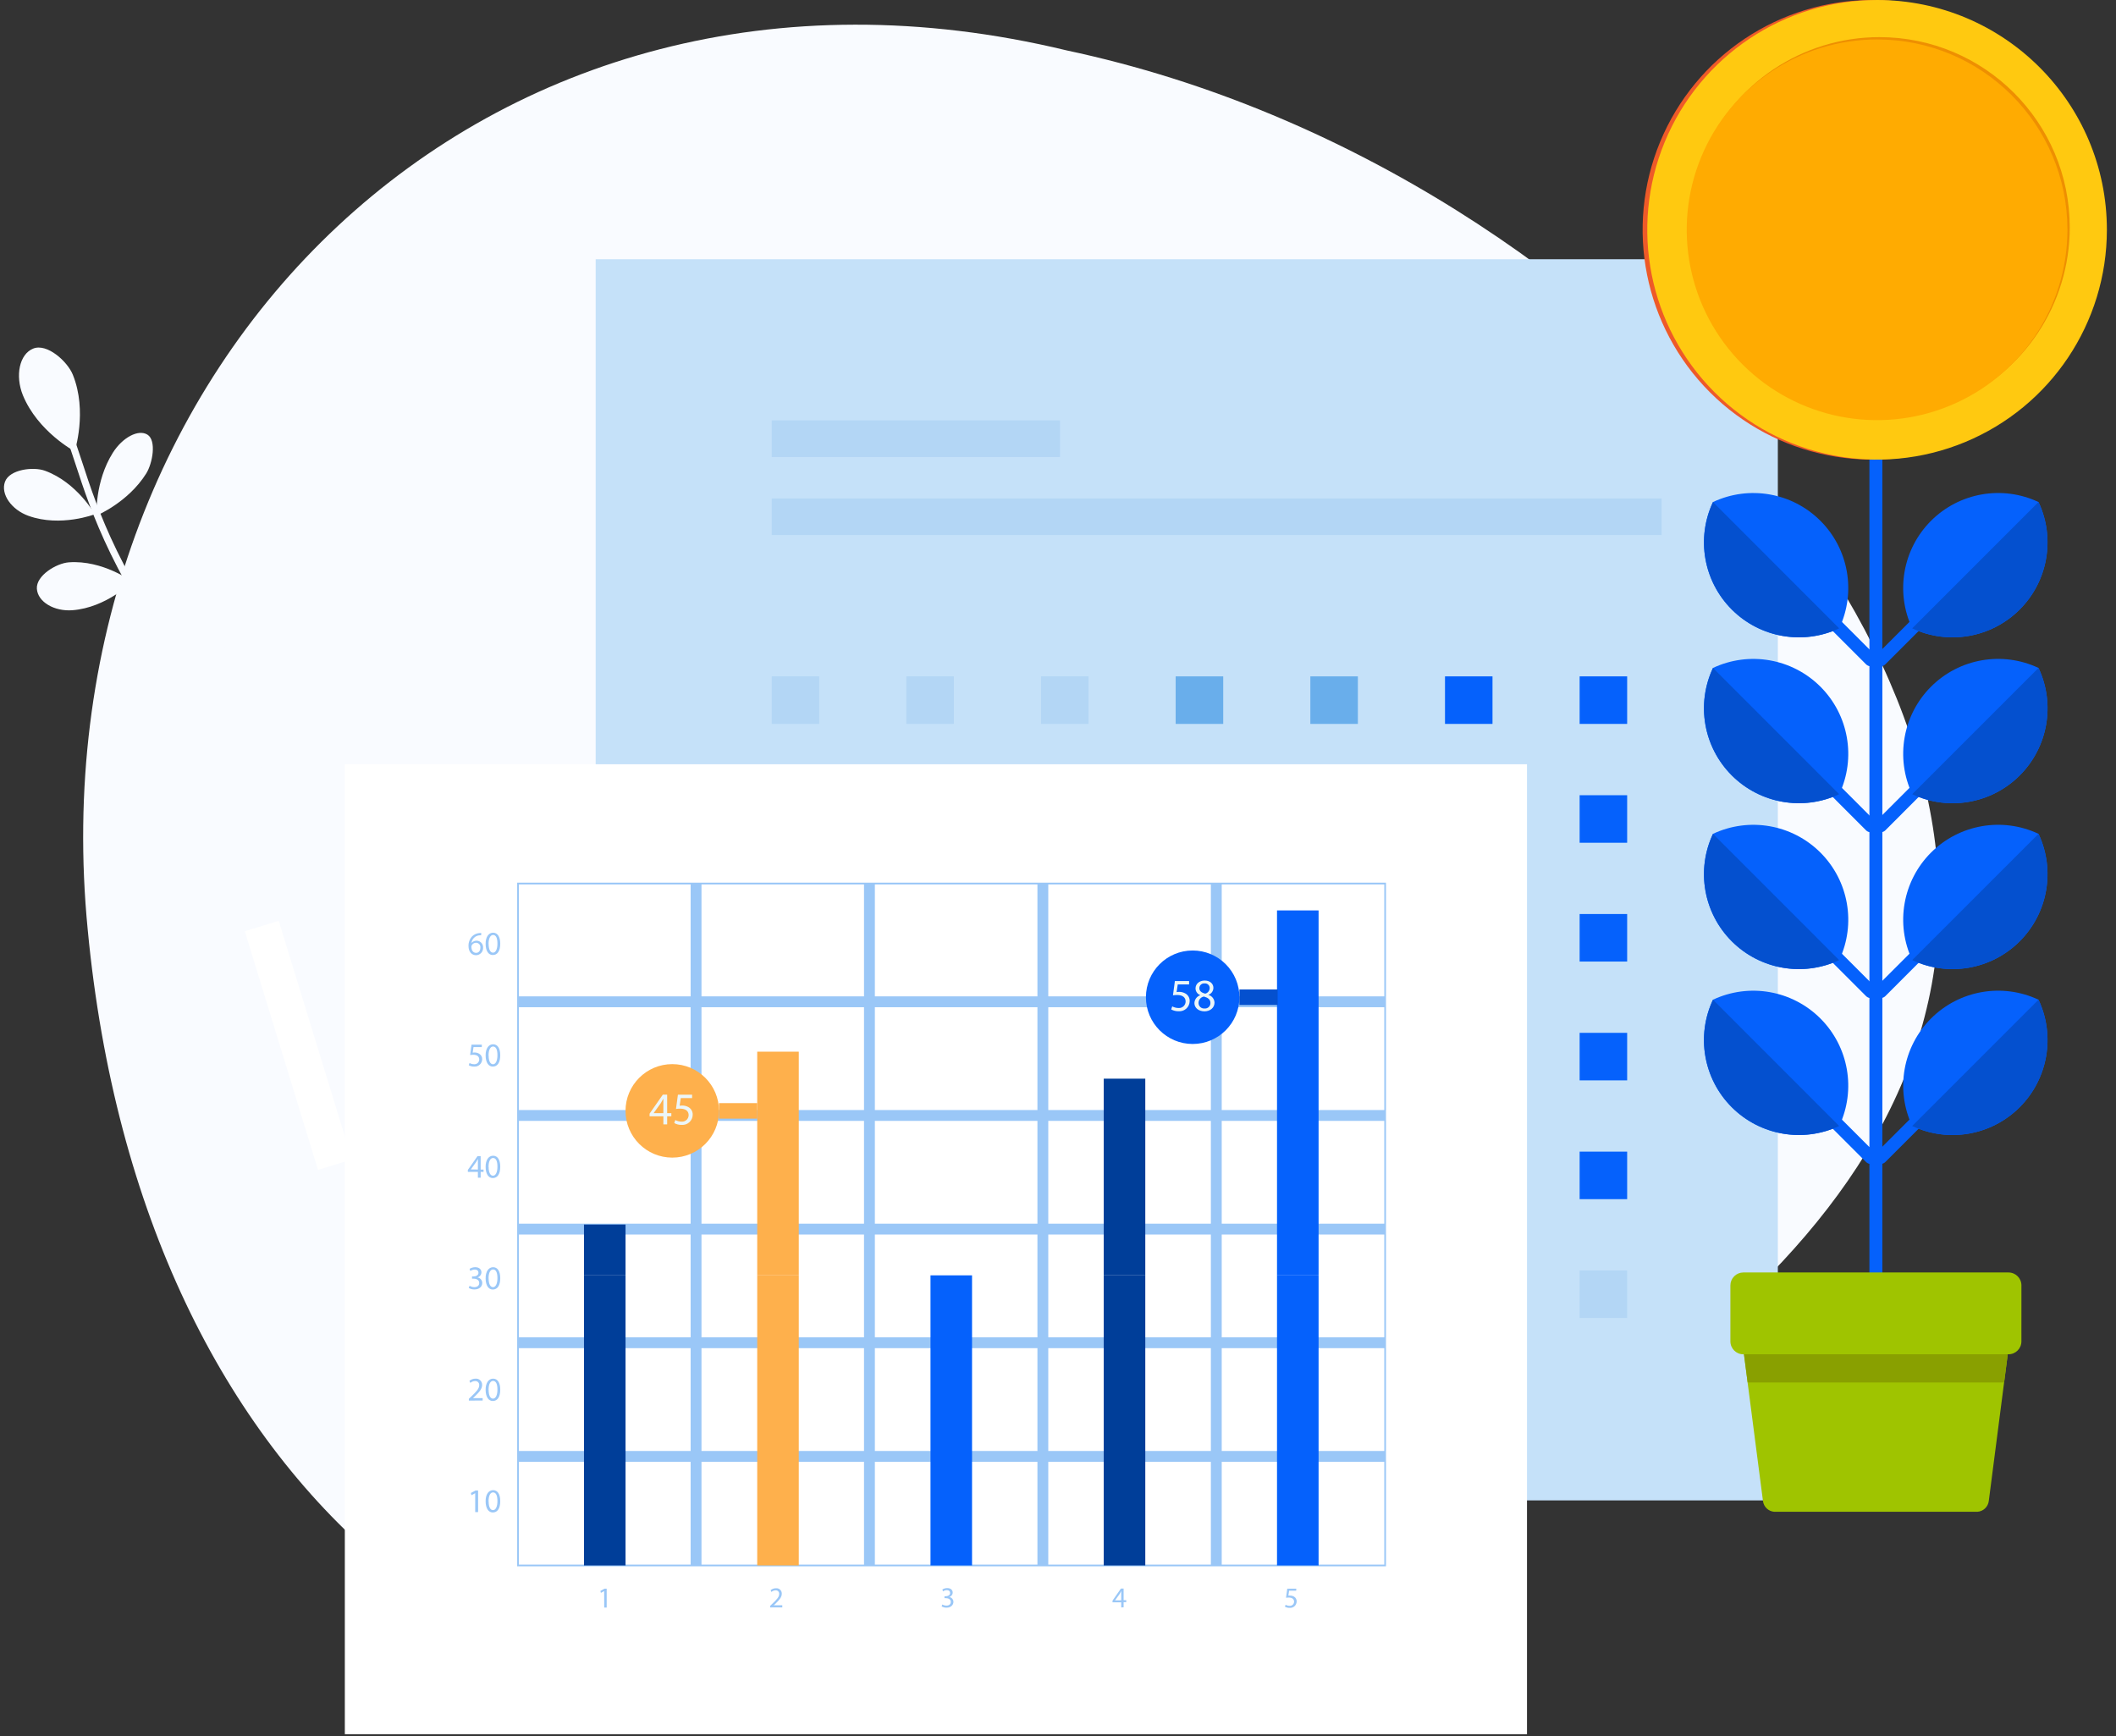
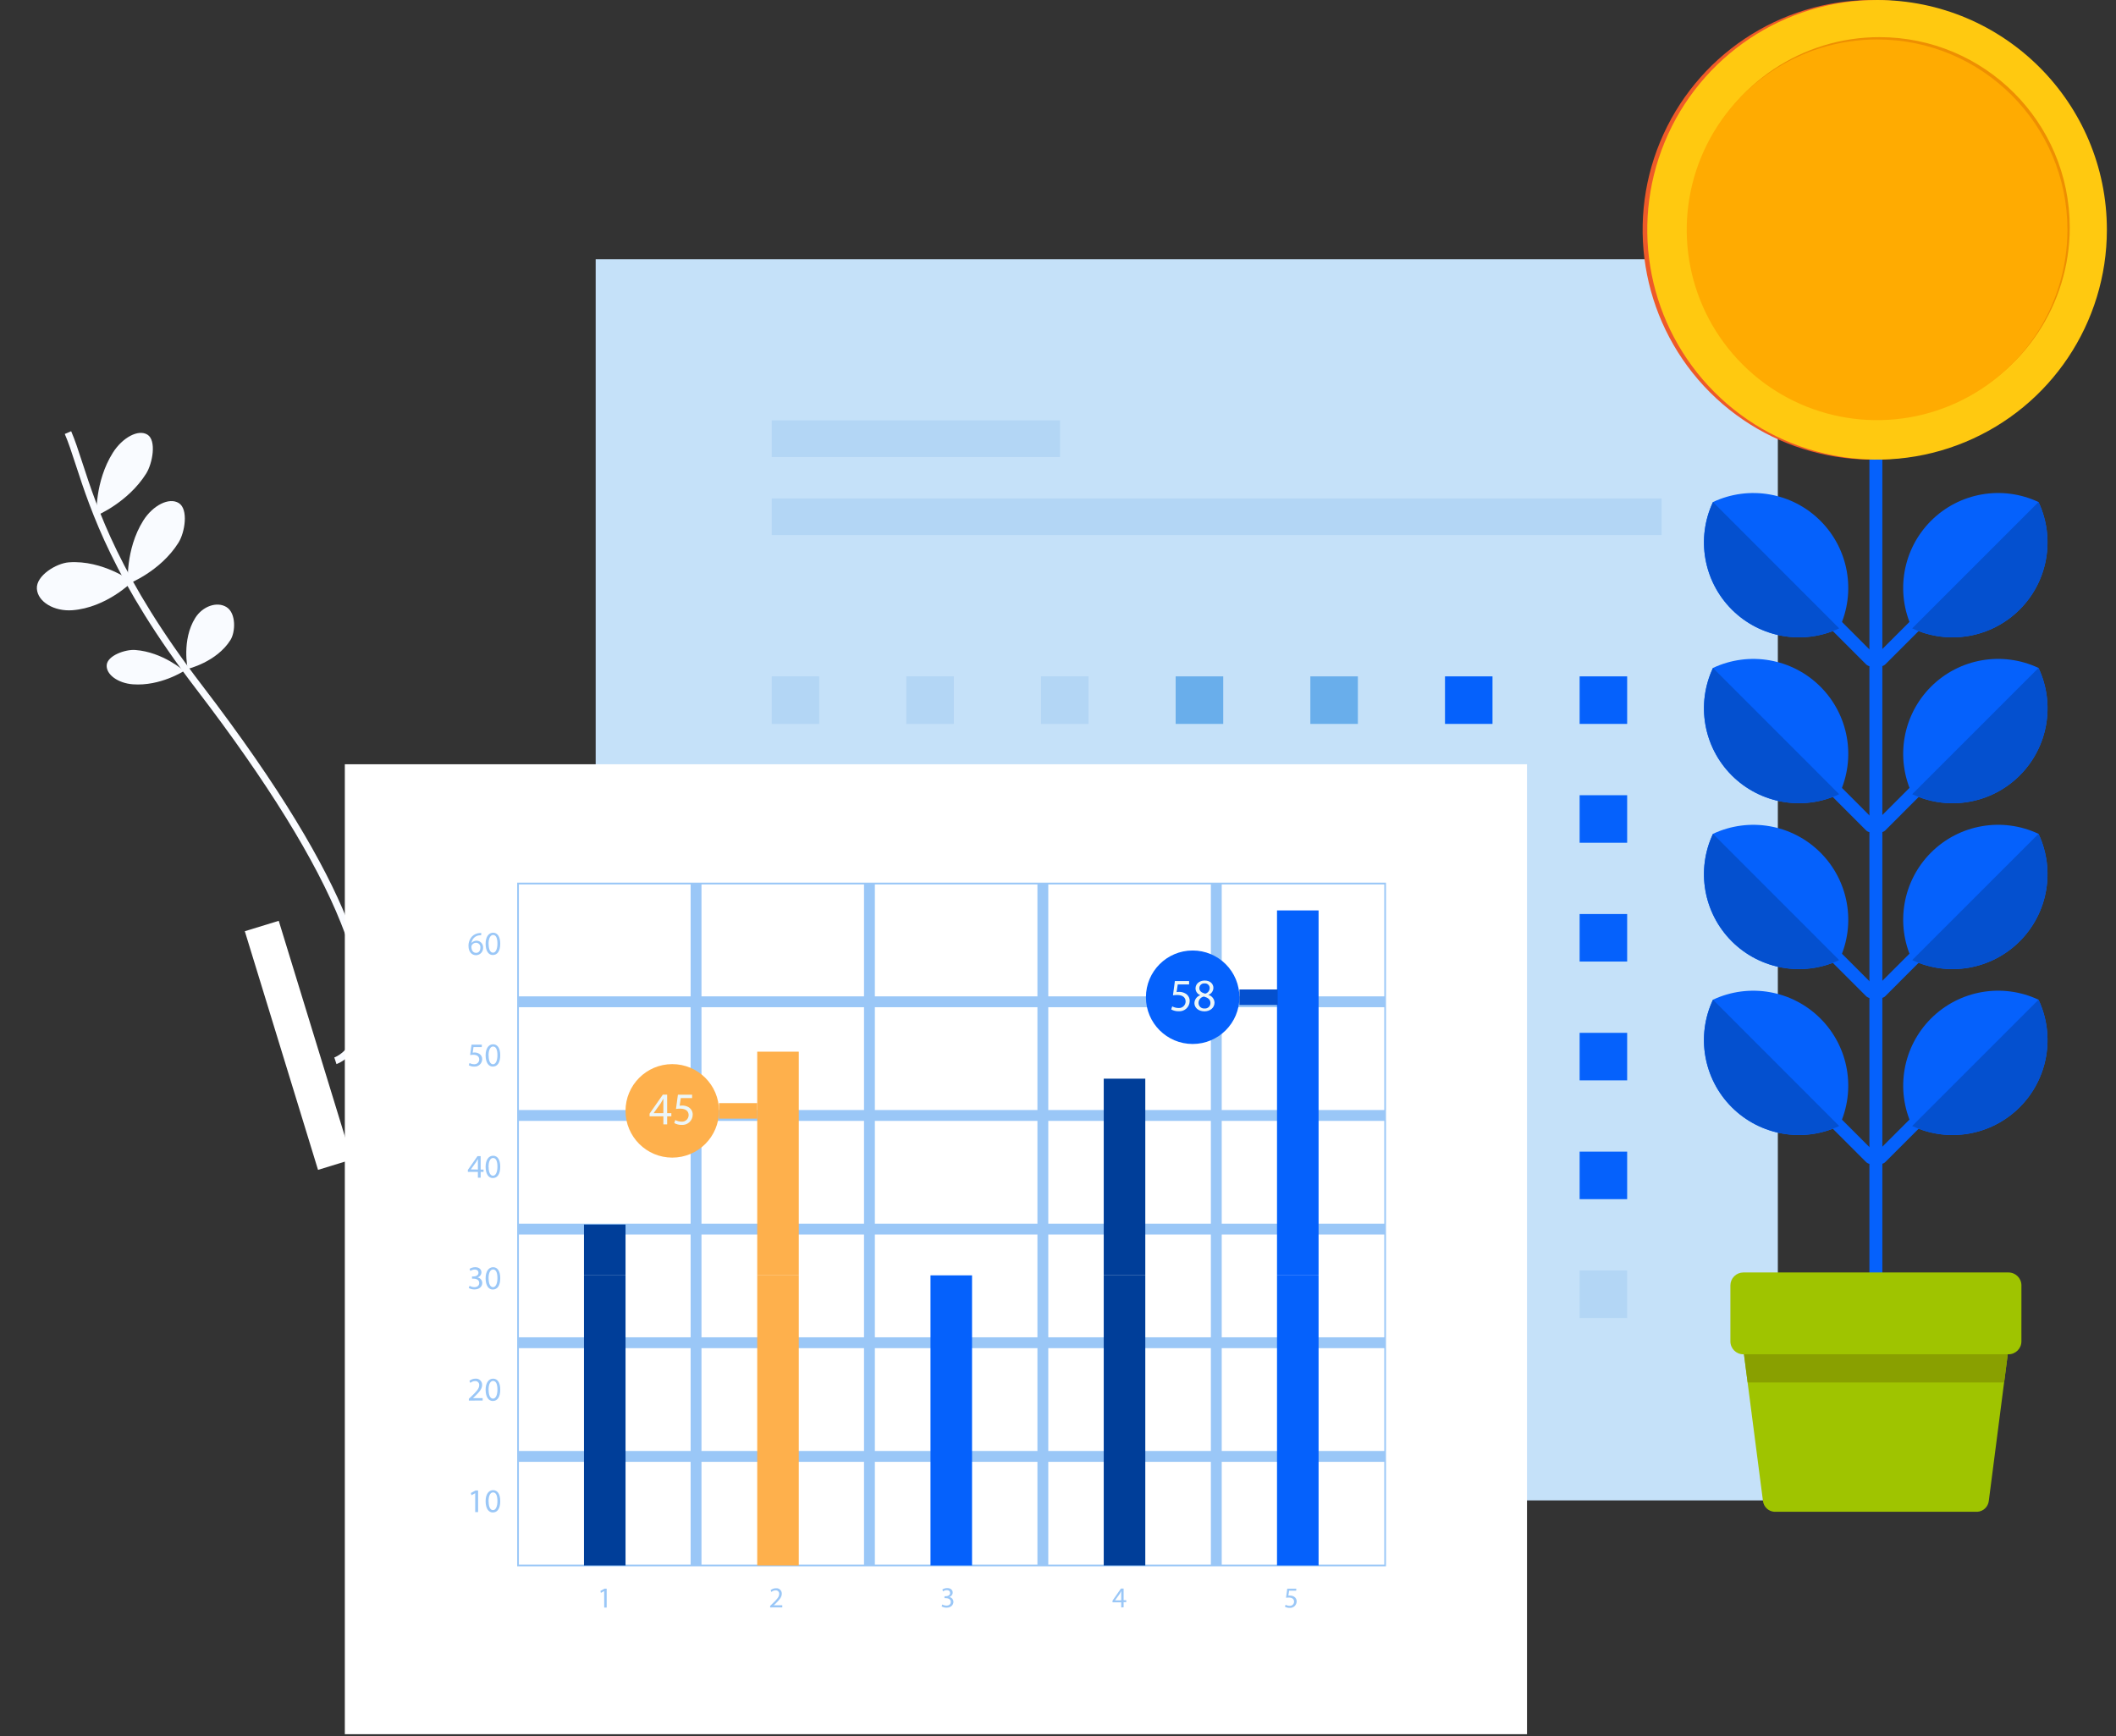
<svg xmlns="http://www.w3.org/2000/svg" width="195" height="160" viewBox="0 0 195 160">
  <rect x="0" y="0" width="195" height="160" fill="#333333" stroke="none" />
  <g fill="none" fill-rule="evenodd">
    <g>
      <g>
        <g>
          <g>
            <g>
-               <path fill="#F9FBFF" fill-rule="nonzero" d="M98.017 4.642c26.33 5.595 48.56 21.153 62.657 37.565 14.205 16.683 20.279 34.224 16.773 50.018-3.534 15.946-15.898 28.444-32.018 39.617-16.198 10.914-36.177 20.525-56.931 24.444-40.554 9.041-75.695-18.34-80.68-70.59C2.726 33.734 44.31-8.313 98.018 4.642zM6.611 41.59s1.202-3.674-.168-7.059c-.495-1.225-2.379-2.924-3.652-2.408-1.274.516-1.673 2.488-.958 4.281 1.378 3.374 4.778 5.185 4.778 5.185zM8.474 47.39s-1.651-2.943-4.608-4.013C2.796 42.99.605 43.254.19 44.4c-.415 1.148.607 2.577 2.17 3.139 2.96 1.062 6.114-.15 6.114-.15z" transform="translate(-456 -3440) translate(111 2872) translate(33 200) translate(312 368) translate(.268)" />
              <path fill="#F9FBFF" fill-rule="nonzero" d="M11.92 53.608s-2.708-2.02-5.846-1.787c-1.138.083-3.027 1.217-2.944 2.437.083 1.22 1.606 2.098 3.265 1.977 3.14-.232 5.525-2.627 5.525-2.627zM8.626 47.51s2.89-1.196 4.57-3.858c.607-.966.971-3.066.126-3.596-.846-.53-2.307.268-3.19 1.664-1.677 2.665-1.506 5.79-1.506 5.79z" transform="translate(-456 -3440) translate(111 2872) translate(33 200) translate(312 368) translate(.268)" />
              <path fill="#F9FBFF" fill-rule="nonzero" d="M11.518 53.82s2.984-1.14 4.656-3.803c.61-.965.934-3.09.04-3.654-.894-.565-2.392.208-3.275 1.605-1.68 2.673-1.42 5.851-1.42 5.851zM17.03 61.643s2.66-.626 3.939-2.662c.465-.734.535-2.467-.354-3.03-.888-.561-2.212-.082-2.887.988-1.279 2.036-.698 4.704-.698 4.704zM16.693 61.827s-1.945-1.739-4.495-1.929c-.923-.07-2.569.517-2.633 1.394-.064.878 1.054 1.667 2.408 1.769 2.534.193 4.72-1.234 4.72-1.234z" transform="translate(-456 -3440) translate(111 2872) translate(33 200) translate(312 368) translate(.268)" />
              <path fill="#F9FBFF" fill-rule="nonzero" d="M31.88 97.311c-.323.327-.712.582-1.14.75l-.198-.61.099.302-.102-.303c.059-.021 1.424-.506 2.055-2.582.706-2.328.22-5.632-1.45-9.816-2.29-5.742-6.772-12.99-13.32-21.539-7.609-9.932-9.717-16.41-11.119-20.698-.356-1.095-.666-2.047-1.003-2.823l.588-.254c.348.802.664 1.766 1.025 2.879 1.383 4.249 3.478 10.665 11.015 20.508C32.91 82.16 34.46 91.013 33.193 95.093c-.24.84-.692 1.604-1.313 2.218z" transform="translate(-456 -3440) translate(111 2872) translate(33 200) translate(312 368) translate(.268)" />
              <path stroke="#FFF" stroke-width="3.27" d="M53.496 117.67L41.597 123.288M30.603 107.328L23.856 85.335M41.437 112.115L34.51 89.522M52.273 116.902L46.32 97.493" transform="translate(-456 -3440) translate(111 2872) translate(33 200) translate(312 368) translate(.268)" />
              <path stroke="#FFF" stroke-width="3.62" d="M58.668 111.5L32.717 108.599M66.082 122.28L51.633 120.669M50.547 99.286L56.95 74.686M57.959 110.068L64.54 84.8M65.375 120.848L71.026 99.146" transform="translate(-456 -3440) translate(111 2872) translate(33 200) translate(312 368) translate(.268)" />
              <path fill="#FFF" fill-rule="nonzero" d="M63.221 122.344c-.077-.064-.157-.12-.238-.177l.126-.045c1.105-.436 1.817-1.252 1.59-1.83-.228-.578-1.304-.693-2.409-.268-.093.035-.184.078-.267.12 0-.045.016-.088.024-.133.176-1.172-.177-2.197-.79-2.29-.612-.094-1.252.78-1.43 1.955-.014.1-.022.198-.033.295l-.102-.083c-.925-.742-1.99-.95-2.378-.466-.388.484.05 1.477.976 2.215.08.065.16.124.241.18-.042.013-.083.028-.123.045-1.105.431-1.817 1.25-1.592 1.825.225.575 1.306.696 2.408.268.092-.036.18-.078.268-.124 0 .046-.014.089-.022.134-.179 1.175.177 2.2.803 2.29.626.091 1.25-.78 1.429-1.953.016-.101.024-.2.032-.297l.101.086c.929.741 1.994.95 2.379.466.385-.485-.064-1.48-.993-2.213zm-2.64.802c-.465-.07-.841-.413-.954-.869-.113-.456.06-.935.438-1.213.379-.28.887-.302 1.29-.06.402.243.618.704.547 1.169-.099.632-.689 1.065-1.321.97v.003z" transform="translate(-456 -3440) translate(111 2872) translate(33 200) translate(312 368) translate(.268)" />
              <path fill="#C5E1F9" fill-rule="nonzero" d="M54.627 23.888H163.569V138.267H54.627z" transform="translate(-456 -3440) translate(111 2872) translate(33 200) translate(312 368) translate(.268)" />
              <path fill="#B3D6F5" fill-rule="nonzero" d="M70.849 45.932H152.856V49.303H70.849zM70.849 38.74H97.415V42.117H70.849zM70.849 62.33H75.229V66.71H70.849zM83.256 62.33H87.636V66.71H83.256zM95.666 62.33H100.046V66.71H95.666z" transform="translate(-456 -3440) translate(111 2872) translate(33 200) translate(312 368) translate(.268)" />
              <path fill="#69AEEB" fill-rule="nonzero" d="M108.075 62.33H112.458V66.71H108.075zM120.487 62.33H124.867V66.71H120.487z" transform="translate(-456 -3440) translate(111 2872) translate(33 200) translate(312 368) translate(.268)" />
              <path fill="#0561FC" fill-rule="nonzero" d="M132.896 62.33H137.273V66.71H132.896zM145.303 62.33H149.683V66.71H145.303z" transform="translate(-456 -3440) translate(111 2872) translate(33 200) translate(312 368) translate(.268)" />
              <path fill="#69AEEB" fill-rule="nonzero" d="M70.849 73.282H75.229V77.662H70.849zM83.256 73.282H87.636V77.662H83.256zM95.666 73.282H100.046V77.662H95.666zM108.075 73.282H112.458V77.662H108.075zM120.487 73.282H124.867V77.662H120.487z" transform="translate(-456 -3440) translate(111 2872) translate(33 200) translate(312 368) translate(.268)" />
              <path fill="#0561FC" fill-rule="nonzero" d="M132.896 73.282H137.273V77.662H132.896zM145.303 73.282H149.683V77.662H145.303z" transform="translate(-456 -3440) translate(111 2872) translate(33 200) translate(312 368) translate(.268)" />
              <path fill="#69AEEB" fill-rule="nonzero" d="M70.849 84.23H75.229V88.61H70.849zM83.256 84.23H87.636V88.61H83.256z" transform="translate(-456 -3440) translate(111 2872) translate(33 200) translate(312 368) translate(.268)" />
              <path fill="#9AC7F7" fill-rule="nonzero" d="M95.666 84.23H100.046V88.61H95.666zM108.075 84.23H112.458V88.61H108.075z" transform="translate(-456 -3440) translate(111 2872) translate(33 200) translate(312 368) translate(.268)" />
              <path fill="#69AEEB" fill-rule="nonzero" d="M120.487 84.23H124.867V88.61H120.487z" transform="translate(-456 -3440) translate(111 2872) translate(33 200) translate(312 368) translate(.268)" />
              <path fill="#0561FC" fill-rule="nonzero" d="M132.896 84.23H137.273V88.61H132.896zM145.303 84.23H149.683V88.61H145.303z" transform="translate(-456 -3440) translate(111 2872) translate(33 200) translate(312 368) translate(.268)" />
              <path fill="#C5E1F9" fill-rule="nonzero" d="M70.849 95.179H75.229V99.559H70.849z" transform="translate(-456 -3440) translate(111 2872) translate(33 200) translate(312 368) translate(.268)" />
              <path fill="#69AEEB" fill-rule="nonzero" d="M83.256 95.179H87.636V99.559H83.256zM95.666 95.179H100.046V99.559H95.666zM108.075 95.179H112.458V99.559H108.075zM120.487 95.179H124.867V99.559H120.487z" transform="translate(-456 -3440) translate(111 2872) translate(33 200) translate(312 368) translate(.268)" />
              <path fill="#0561FC" fill-rule="nonzero" d="M132.896 95.179H137.273V99.559H132.896zM145.303 95.179H149.683V99.559H145.303z" transform="translate(-456 -3440) translate(111 2872) translate(33 200) translate(312 368) translate(.268)" />
              <path fill="#69AEEB" fill-rule="nonzero" d="M70.849 106.127H75.229V110.507H70.849zM83.256 106.127H87.636V110.507H83.256zM95.666 106.127H100.046V110.507H95.666zM108.075 106.127H112.458V110.507H108.075zM120.487 106.127H124.867V110.507H120.487z" transform="translate(-456 -3440) translate(111 2872) translate(33 200) translate(312 368) translate(.268)" />
              <path fill="#0561FC" fill-rule="nonzero" d="M132.896 106.127H137.273V110.507H132.896zM145.303 106.127H149.683V110.507H145.303z" transform="translate(-456 -3440) translate(111 2872) translate(33 200) translate(312 368) translate(.268)" />
              <path fill="#69AEEB" fill-rule="nonzero" d="M70.849 117.078H75.229V121.458H70.849zM83.256 117.078H87.636V121.458H83.256zM95.666 117.078H100.046V121.458H95.666zM108.075 117.078H112.458V121.458H108.075zM120.487 117.078H124.867V121.458H120.487z" transform="translate(-456 -3440) translate(111 2872) translate(33 200) translate(312 368) translate(.268)" />
              <path fill="#B3D6F5" fill-rule="nonzero" d="M132.896 117.078H137.273V121.458H132.896zM145.303 117.078H149.683V121.458H145.303z" transform="translate(-456 -3440) translate(111 2872) translate(33 200) translate(312 368) translate(.268)" />
              <path fill="#FFF" fill-rule="nonzero" d="M31.51 70.429H140.452V159.812H31.51z" transform="translate(-456 -3440) translate(111 2872) translate(33 200) translate(312 368) translate(.268)" />
              <path fill="#9AC7F7" fill-rule="nonzero" d="M43.524 137.603L43.524 137.603 43.179 137.79 43.125 137.584 43.561 137.351 43.791 137.351 43.791 139.342 43.524 139.342zM45.833 138.328c0 .677-.252 1.051-.69 1.051-.388 0-.653-.366-.659-1.024-.005-.659.287-1.033.693-1.033.407 0 .656.369.656 1.006zm-1.07.032c0 .516.157.803.404.803.246 0 .406-.322.406-.83s-.126-.803-.404-.803c-.243-.005-.414.284-.414.827l.008.003zM42.94 129.07v-.166l.212-.203c.508-.484.738-.741.741-1.043.01-.108-.028-.214-.105-.29-.077-.075-.184-.111-.291-.098-.156.007-.305.066-.423.168l-.083-.19c.158-.13.357-.202.562-.2.16-.014.318.04.435.151.117.11.18.266.175.426 0 .367-.267.664-.687 1.07l-.158.145h.893v.222l-1.27.008zM45.833 128.054c0 .676-.252 1.051-.69 1.051-.388 0-.653-.367-.659-1.022-.005-.656.287-1.036.693-1.036.407 0 .656.372.656 1.007zm-1.07.032c0 .516.157.802.404.802.246 0 .406-.32.406-.83 0-.507-.126-.802-.404-.802-.243 0-.414.286-.414.83h.008zM43.005 118.491c.134.079.286.122.441.126.345 0 .452-.222.45-.386 0-.28-.255-.398-.514-.398h-.15v-.204h.15c.195 0 .444-.099.444-.337 0-.158-.102-.3-.35-.3-.143.006-.281.052-.4.132l-.069-.196c.156-.1.337-.152.522-.152.39 0 .57.233.57.473-.004.222-.155.413-.37.469.255.036.445.254.445.51 0 .32-.246.597-.725.597-.182.003-.361-.044-.52-.133l.076-.201zM45.833 117.782c0 .677-.252 1.051-.69 1.051-.388 0-.653-.363-.659-1.022-.005-.658.287-1.035.693-1.035.407 0 .656.375.656 1.006zm-1.07.032c0 .516.157.803.404.803.246 0 .406-.321.406-.83 0-.508-.126-.802-.404-.802-.243 0-.414.286-.414.829h.008zM43.773 108.527v-.535h-.926v-.18l.89-1.27h.29v1.239h.267v.211h-.267v.535h-.254zm0-.752v-.666-.31c-.062.115-.11.2-.166.291l-.487.677.653.008zM45.833 107.51c0 .677-.252 1.052-.69 1.052-.388 0-.653-.367-.659-1.025-.005-.658.287-1.033.693-1.033.407 0 .656.372.656 1.006zm-1.07.032c0 .517.157.803.404.803.246 0 .406-.32.406-.83 0-.508-.126-.802-.404-.802-.243 0-.414.286-.414.83h.008zM44.128 96.492h-.76l-.074.511c.053-.008.106-.012.16-.013.15-.003.298.035.428.11.184.103.294.3.287.51-.003.191-.084.372-.224.5-.14.13-.328.194-.518.18-.173.004-.345-.039-.497-.123l.07-.206c.13.073.276.11.425.11.12.01.24-.031.329-.113.09-.082.14-.197.142-.318 0-.267-.174-.441-.573-.441-.09.001-.179.009-.267.024l.128-.958h.952l-.008.227zM45.833 97.239c0 .677-.252 1.051-.69 1.051-.388 0-.653-.364-.659-1.024-.005-.661.287-1.033.693-1.033.407 0 .656.372.656 1.006zm-1.07.032c0 .516.157.803.404.803.246 0 .406-.321.406-.83 0-.508-.126-.803-.404-.803-.243 0-.414.287-.414.83h.008zM44.075 86.183c-.067-.003-.135.002-.2.014-.367.048-.653.34-.694.706.168-.197.442-.267.683-.174.241.094.397.33.388.589.011.18-.05.356-.17.49-.121.133-.29.212-.47.219-.423 0-.704-.332-.704-.848-.01-.332.11-.655.337-.897.174-.167.398-.27.637-.294.065-.01.13-.016.196-.016l-.003.211zM44 87.333c.016-.116-.02-.234-.1-.322-.078-.088-.191-.137-.31-.135-.164.004-.313.1-.387.246-.02.037-.03.077-.03.118 0 .33.155.57.436.57.236 0 .391-.193.391-.476zM45.833 86.957c0 .676-.252 1.051-.69 1.051-.388 0-.653-.364-.659-1.022-.005-.658.287-1.035.693-1.035.407 0 .656.382.656 1.006zm-1.07.032c0 .516.157.802.404.802.246 0 .406-.32.406-.83 0-.507-.126-.802-.404-.802-.243.01-.414.297-.414.84l.008-.01zM55.409 146.622L55.409 146.622 55.106 146.788 55.061 146.609 55.441 146.403 55.641 146.403 55.641 148.144 55.414 148.144zM70.705 148.131v-.144l.185-.18c.446-.422.644-.647.647-.91.01-.093-.022-.186-.089-.253-.067-.066-.16-.1-.253-.089-.138.006-.27.058-.372.15l-.075-.169c.14-.114.314-.176.495-.173.14-.015.28.033.383.13.103.097.158.234.152.375 0 .321-.233.58-.597.934l-.142.128h.784v.196l-1.118.005zM86.574 147.86c.117.066.249.1.383.1.302 0 .396-.193.393-.337 0-.244-.222-.348-.45-.348h-.13v-.177h.13c.172 0 .388-.088.388-.294 0-.14-.088-.268-.305-.268-.125.003-.246.043-.348.116l-.061-.174c.136-.088.294-.133.455-.132.345 0 .5.204.5.415-.003.194-.136.361-.324.41.224.03.39.22.391.446 0 .268-.22.536-.637.536-.158.002-.315-.04-.452-.118l.067-.174zM103.058 148.131v-.473h-.802v-.156l.775-1.113h.247v1.07h.243v.185h-.243v.474l-.22.013zm0-.658v-.583-.268c-.053.102-.096.177-.144.268l-.426.59.57-.007zM119.181 146.59h-.653l-.066.447c.047-.004.094-.004.141 0 .131-.003.26.03.375.093.16.092.255.264.249.447-.003.166-.074.324-.196.437-.123.112-.286.169-.452.157-.152.004-.303-.033-.436-.107l.062-.179c.114.063.242.096.372.096.105.008.21-.028.287-.099.078-.071.123-.172.125-.278 0-.225-.153-.385-.5-.385-.082 0-.164.007-.244.018l.115-.837h.832l-.01.19zM127.457 144.342H47.393V81.338h80.064v63.004zm-79.906-.157h79.75V81.504h-79.75v62.68z" transform="translate(-456 -3440) translate(111 2872) translate(33 200) translate(312 368) translate(.268)" />
              <path fill="#9AC7F7" fill-rule="nonzero" d="M47.47 133.712H127.379V134.712H47.47zM47.47 123.237H127.379V124.237H47.47zM47.47 112.765H127.379V113.765H47.47zM47.47 102.293H127.379V103.293H47.47zM47.47 91.818H127.379V92.818H47.47z" transform="translate(-456 -3440) translate(111 2872) translate(33 200) translate(312 368) translate(.268)" />
              <path fill="#9AC7F7" fill-rule="nonzero" d="M111.32 81.423H112.32V144.264H111.32zM95.336 81.423H96.336V144.264H95.336zM79.355 81.423H80.355V144.264H79.355zM63.377 81.423H64.377V144.264H63.377z" transform="translate(-456 -3440) translate(111 2872) translate(33 200) translate(312 368) translate(.268)" />
              <path fill="#003E99" fill-rule="nonzero" d="M53.549 117.528H57.378V144.262H53.549z" transform="translate(-456 -3440) translate(111 2872) translate(33 200) translate(312 368) translate(.268)" />
              <path fill="#FEB04C" fill-rule="nonzero" d="M69.514 117.528H73.343V144.262H69.514z" transform="translate(-456 -3440) translate(111 2872) translate(33 200) translate(312 368) translate(.268)" />
              <path fill="#0561FC" fill-rule="nonzero" d="M85.482 117.528H89.311V144.262H85.482z" transform="translate(-456 -3440) translate(111 2872) translate(33 200) translate(312 368) translate(.268)" />
              <path fill="#003E99" fill-rule="nonzero" d="M101.447 117.528H105.276V144.262H101.447z" transform="translate(-456 -3440) translate(111 2872) translate(33 200) translate(312 368) translate(.268)" />
              <path fill="#0561FC" fill-rule="nonzero" d="M117.415 117.528H121.246V144.262H117.415z" transform="translate(-456 -3440) translate(111 2872) translate(33 200) translate(312 368) translate(.268)" />
              <path fill="#003E99" fill-rule="nonzero" d="M53.549 112.845H57.378V117.53H53.549z" transform="translate(-456 -3440) translate(111 2872) translate(33 200) translate(312 368) translate(.268)" />
              <path fill="#FEB04C" fill-rule="nonzero" d="M69.514 96.915H73.343V117.528H69.514z" transform="translate(-456 -3440) translate(111 2872) translate(33 200) translate(312 368) translate(.268)" />
              <path fill="#003E99" fill-rule="nonzero" d="M101.447 99.403H105.276V117.527H101.447z" transform="translate(-456 -3440) translate(111 2872) translate(33 200) translate(312 368) translate(.268)" />
              <path fill="#0561FC" fill-rule="nonzero" d="M117.415 83.898H121.246V117.53H117.415z" transform="translate(-456 -3440) translate(111 2872) translate(33 200) translate(312 368) translate(.268)" />
              <path fill="#FEB04C" fill-rule="nonzero" d="M65.993 102.37c0 2.38-1.928 4.308-4.306 4.308-2.38 0-4.308-1.927-4.31-4.306 0-2.378 1.927-4.308 4.306-4.31 2.38 0 4.309 1.93 4.31 4.309z" transform="translate(-456 -3440) translate(111 2872) translate(33 200) translate(312 368) translate(.268)" />
              <path fill="#ECF6F8" fill-rule="nonzero" d="M60.864 103.617v-.746h-1.27v-.244l1.22-1.75h.4v1.702h.386v.292h-.385v.746h-.35zm0-1.038v-.907-.43c-.083.16-.15.267-.227.403l-.67.934h.897zM63.513 101.19H62.47l-.105.704c.074-.01.148-.016.222-.016.206-.005.41.046.589.147.252.143.404.414.393.704-.003.262-.115.51-.308.687-.193.177-.45.266-.711.247-.239.005-.474-.053-.682-.169l.093-.28c.18.097.38.148.583.15.167.012.33-.045.454-.157.123-.113.194-.271.197-.438 0-.353-.241-.604-.787-.604-.127 0-.254.01-.38.029l.177-1.316h1.308v.313z" transform="translate(-456 -3440) translate(111 2872) translate(33 200) translate(312 368) translate(.268)" />
              <path stroke="#FEB04C" stroke-width="1.43" d="M65.993 102.371L69.514 102.371" transform="translate(-456 -3440) translate(111 2872) translate(33 200) translate(312 368) translate(.268)" />
              <path fill="#0561FC" fill-rule="nonzero" d="M113.95 91.898c0 2.38-1.928 4.308-4.307 4.308-2.38 0-4.308-1.929-4.308-4.308 0-2.379 1.929-4.307 4.308-4.307 1.142 0 2.238.453 3.046 1.261.808.808 1.262 1.904 1.262 3.046z" transform="translate(-456 -3440) translate(111 2872) translate(33 200) translate(312 368) translate(.268)" />
              <path fill="#ECF6F8" fill-rule="nonzero" d="M109.314 90.718h-1.046l-.105.704c.074-.012.148-.018.222-.019.206-.003.41.048.589.15.252.142.403.412.393.701-.003.262-.114.512-.307.689-.193.177-.45.267-.712.248-.239.005-.474-.053-.682-.169l.093-.28c.18.097.38.148.583.149.167.013.33-.044.454-.157.123-.112.194-.27.197-.437 0-.353-.241-.605-.787-.605-.127.002-.254.01-.38.027l.177-1.314h1.31v.313zM109.803 92.45c.005-.334.22-.628.535-.734v-.013c-.256-.097-.428-.34-.433-.615 0-.434.367-.728.846-.728.535 0 .802.332.802.674-.004.285-.182.54-.45.64v.013c.32.09.542.378.552.709 0 .476-.41.803-.931.803-.573-.008-.92-.356-.92-.75zm1.477-.017c0-.334-.233-.495-.602-.599-.277.049-.483.284-.495.565-.009.147.047.29.152.393.105.103.25.155.397.142.141.015.282-.03.387-.127.105-.095.164-.232.161-.374zm-1.022-1.37c0 .268.209.42.535.506.236-.053.407-.256.418-.497.007-.124-.041-.245-.13-.33-.09-.087-.212-.13-.336-.117-.125-.015-.25.025-.343.109-.093.084-.145.204-.144.33z" transform="translate(-456 -3440) translate(111 2872) translate(33 200) translate(312 368) translate(.268)" />
              <path stroke="#0450CF" stroke-width="1.43" d="M113.951 91.898L117.474 91.898" transform="translate(-456 -3440) translate(111 2872) translate(33 200) translate(312 368) translate(.268)" />
              <path fill="#0561FC" fill-rule="nonzero" d="M172.605 125.322c-.33 0-.597-.664-.597-1.48V38.178c0-.821.268-1.485.597-1.485.329 0 .596.666.596 1.488v85.661c0 .816-.267 1.48-.596 1.48z" transform="translate(-456 -3440) translate(111 2872) translate(33 200) translate(312 368) translate(.268)" />
              <path fill="#0561FC" fill-rule="nonzero" d="M172.626 107.088c-.232-.233-.232-.61 0-.843l3.864-3.861c.233-.232.61-.232.842 0 .114.112.177.264.177.423 0 .159-.063.31-.177.422l-3.86 3.859c-.112.112-.265.175-.423.175-.159 0-.311-.063-.423-.175z" transform="translate(-456 -3440) translate(111 2872) translate(33 200) translate(312 368) translate(.268)" />
              <path fill="#0561FC" fill-rule="nonzero" d="M187.59 92.126c-3.337-1.568-7.299-.875-9.906 1.732s-3.3 6.57-1.732 9.907c3.337 1.567 7.299.874 9.906-1.733s3.3-6.569 1.733-9.906z" transform="translate(-456 -3440) translate(111 2872) translate(33 200) translate(312 368) translate(.268)" />
              <path fill="#0450CF" fill-rule="nonzero" d="M175.952 103.765c3.337 1.567 7.299.874 9.906-1.733s3.3-6.569 1.733-9.906" transform="translate(-456 -3440) translate(111 2872) translate(33 200) translate(312 368) translate(.268)" />
              <path fill="#0561FC" fill-rule="nonzero" d="M172.546 107.088c.113-.112.176-.263.176-.422 0-.158-.063-.31-.176-.421l-3.861-3.861c-.233-.232-.61-.232-.843 0-.113.112-.177.264-.177.423 0 .159.064.31.177.422l3.861 3.859c.112.112.263.175.421.175.159 0 .31-.063.422-.175z" transform="translate(-456 -3440) translate(111 2872) translate(33 200) translate(312 368) translate(.268)" />
              <path fill="#0561FC" fill-rule="nonzero" d="M157.592 92.126c3.337-1.566 7.297-.872 9.904 1.735 2.606 2.606 3.299 6.567 1.732 9.904-3.337 1.569-7.3.876-9.907-1.732-2.607-2.607-3.299-6.57-1.729-9.907z" transform="translate(-456 -3440) translate(111 2872) translate(33 200) translate(312 368) translate(.268)" />
              <path fill="#0450CF" fill-rule="nonzero" d="M169.223 103.765c-3.337 1.565-7.297.87-9.902-1.736-2.605-2.607-3.297-6.568-1.729-9.903" transform="translate(-456 -3440) translate(111 2872) translate(33 200) translate(312 368) translate(.268)" />
              <path fill="#0561FC" fill-rule="nonzero" d="M172.626 91.802c-.233-.234-.233-.612 0-.845l3.864-3.861c.111-.113.263-.176.421-.176.158 0 .31.063.421.176.113.11.177.262.177.42 0 .158-.064.31-.177.42l-3.86 3.863c-.112.113-.265.176-.423.176-.159 0-.311-.063-.423-.176v.003z" transform="translate(-456 -3440) translate(111 2872) translate(33 200) translate(312 368) translate(.268)" />
              <path fill="#0561FC" fill-rule="nonzero" d="M187.59 76.84c-3.336-1.57-7.3-.878-9.907 1.729-2.608 2.607-3.3 6.57-1.731 9.907 3.337 1.567 7.297.874 9.904-1.732s3.3-6.567 1.735-9.904z" transform="translate(-456 -3440) translate(111 2872) translate(33 200) translate(312 368) translate(.268)" />
              <path fill="#0450CF" fill-rule="nonzero" d="M175.952 88.476c3.337 1.567 7.297.874 9.904-1.732s3.3-6.567 1.735-9.904" transform="translate(-456 -3440) translate(111 2872) translate(33 200) translate(312 368) translate(.268)" />
              <path fill="#0561FC" fill-rule="nonzero" d="M172.546 91.802c.113-.112.177-.264.177-.423 0-.159-.064-.31-.177-.422l-3.861-3.861c-.112-.113-.263-.176-.421-.176-.159 0-.31.063-.422.176-.113.11-.176.262-.176.42 0 .158.063.31.176.42l3.861 3.863c.112.113.263.176.421.176.159 0 .31-.063.422-.176v.003z" transform="translate(-456 -3440) translate(111 2872) translate(33 200) translate(312 368) translate(.268)" />
              <path fill="#0561FC" fill-rule="nonzero" d="M157.592 76.84c3.337-1.568 7.298-.876 9.905 1.731 2.607 2.607 3.3 6.569 1.731 9.905-3.336 1.568-7.298.876-9.905-1.73-2.607-2.608-3.3-6.57-1.731-9.906z" transform="translate(-456 -3440) translate(111 2872) translate(33 200) translate(312 368) translate(.268)" />
              <path fill="#0450CF" fill-rule="nonzero" d="M169.223 88.476c-3.336 1.565-7.295.87-9.9-1.736-2.605-2.606-3.297-6.565-1.731-9.9" transform="translate(-456 -3440) translate(111 2872) translate(33 200) translate(312 368) translate(.268)" />
              <path fill="#0561FC" fill-rule="nonzero" d="M172.626 76.522c-.232-.233-.232-.61 0-.843l3.864-3.864c.111-.112.263-.175.421-.175.158 0 .31.063.421.175.113.112.177.263.177.422 0 .158-.064.31-.177.421l-3.86 3.864c-.234.232-.612.232-.846 0z" transform="translate(-456 -3440) translate(111 2872) translate(33 200) translate(312 368) translate(.268)" />
              <path fill="#0561FC" fill-rule="nonzero" d="M187.59 61.552c-3.336-1.57-7.3-.879-9.907 1.729-2.608 2.607-3.3 6.57-1.731 9.907 3.337 1.57 7.3.878 9.908-1.729 2.607-2.607 3.3-6.57 1.73-9.907z" transform="translate(-456 -3440) translate(111 2872) translate(33 200) translate(312 368) translate(.268)" />
              <path fill="#0450CF" fill-rule="nonzero" d="M175.952 73.188c3.337 1.57 7.3.878 9.908-1.729 2.607-2.607 3.3-6.57 1.73-9.907" transform="translate(-456 -3440) translate(111 2872) translate(33 200) translate(312 368) translate(.268)" />
              <path fill="#0561FC" fill-rule="nonzero" d="M172.546 76.522c.113-.111.176-.263.176-.422 0-.158-.063-.31-.176-.421l-3.861-3.864c-.112-.112-.263-.175-.421-.175-.159 0-.31.063-.422.175-.113.112-.176.263-.176.422 0 .158.063.31.176.421l3.861 3.864c.233.232.61.232.843 0z" transform="translate(-456 -3440) translate(111 2872) translate(33 200) translate(312 368) translate(.268)" />
              <path fill="#0561FC" fill-rule="nonzero" d="M157.592 61.552c3.337-1.568 7.298-.876 9.905 1.731 2.607 2.607 3.3 6.568 1.731 9.905-3.336 1.568-7.298.876-9.905-1.731-2.607-2.607-3.3-6.569-1.731-9.905z" transform="translate(-456 -3440) translate(111 2872) translate(33 200) translate(312 368) translate(.268)" />
              <path fill="#0450CF" fill-rule="nonzero" d="M169.223 73.188c-3.336 1.564-7.295.87-9.9-1.736-2.605-2.606-3.297-6.565-1.731-9.9" transform="translate(-456 -3440) translate(111 2872) translate(33 200) translate(312 368) translate(.268)" />
              <path fill="#0561FC" fill-rule="nonzero" d="M172.626 61.225c-.232-.232-.232-.61 0-.842l3.864-3.864c.233-.23.609-.23.842 0 .114.112.177.264.177.423 0 .159-.063.31-.177.423l-3.86 3.858c-.112.113-.264.176-.423.176-.159 0-.311-.063-.423-.176v.002z" transform="translate(-456 -3440) translate(111 2872) translate(33 200) translate(312 368) translate(.268)" />
              <path fill="#0561FC" fill-rule="nonzero" d="M187.59 46.264c-3.337-1.57-7.3-.876-9.908 1.732-2.608 2.608-3.3 6.571-1.73 9.909 3.338 1.565 7.298.871 9.905-1.736 2.606-2.607 3.3-6.568 1.734-9.905z" transform="translate(-456 -3440) translate(111 2872) translate(33 200) translate(312 368) translate(.268)" />
              <path fill="#0450CF" fill-rule="nonzero" d="M175.952 57.905c3.338 1.565 7.298.871 9.905-1.736 2.606-2.607 3.3-6.568 1.734-9.905" transform="translate(-456 -3440) translate(111 2872) translate(33 200) translate(312 368) translate(.268)" />
              <path fill="#0561FC" fill-rule="nonzero" d="M172.546 61.225c.113-.11.176-.263.176-.421 0-.158-.063-.31-.176-.421l-3.861-3.864c-.234-.23-.61-.23-.843 0-.113.112-.177.264-.177.423 0 .159.064.31.177.423l3.861 3.858c.111.113.263.176.421.176.159 0 .31-.063.422-.176v.002z" transform="translate(-456 -3440) translate(111 2872) translate(33 200) translate(312 368) translate(.268)" />
              <path fill="#0561FC" fill-rule="nonzero" d="M157.592 46.264c3.338-1.567 7.3-.874 9.906 1.734 2.606 2.608 3.298 6.57 1.73 9.907-3.338 1.567-7.3.873-9.906-1.735-2.606-2.608-3.298-6.57-1.73-9.906z" transform="translate(-456 -3440) translate(111 2872) translate(33 200) translate(312 368) translate(.268)" />
              <path fill="#0450CF" fill-rule="nonzero" d="M169.223 57.905c-3.337 1.563-7.296.868-9.9-1.74-2.605-2.606-3.297-6.566-1.731-9.901" transform="translate(-456 -3440) translate(111 2872) translate(33 200) translate(312 368) translate(.268)" />
              <path fill="#9FC400" fill-rule="nonzero" d="M183.01 138.309c-.06.543-.499.966-1.043 1.006h-18.73c-.544-.04-.981-.464-1.04-1.006l-1.774-13.683c-.034-.27.055-.54.243-.737.188-.197.454-.298.725-.277h22.422c.269-.02.533.08.72.276.186.194.277.462.246.73l-1.769 13.691z" transform="translate(-456 -3440) translate(111 2872) translate(33 200) translate(312 368) translate(.268)" />
              <path fill="#89A000" fill-rule="nonzero" d="M183.813 123.612H161.39c-.269-.02-.533.08-.72.276-.186.194-.277.462-.246.73l.362 2.783h23.636c.12-.929.238-1.857.36-2.783.032-.269-.059-.538-.247-.733-.188-.195-.453-.295-.723-.273z" transform="translate(-456 -3440) translate(111 2872) translate(33 200) translate(312 368) translate(.268)" />
              <path fill="#9FC400" fill-rule="nonzero" d="M186.015 123.612c0 .658-.533 1.19-1.19 1.19h-24.44c-.656 0-1.188-.533-1.188-1.19v-5.158c0-.316.126-.62.35-.842.222-.224.525-.35.841-.35h24.439c.657 0 1.19.534 1.19 1.192l-.002 5.158z" transform="translate(-456 -3440) translate(111 2872) translate(33 200) translate(312 368) translate(.268)" />
              <path fill="#EE5A28" fill-rule="nonzero" d="M193.464 21.175c0 8.565-5.158 16.288-13.072 19.567-7.913 3.278-17.022 1.467-23.08-4.59-6.057-6.056-7.869-15.165-4.591-23.078C155.998 5.16 163.72 0 172.286 0c11.695 0 21.176 9.48 21.178 21.175z" transform="translate(-456 -3440) translate(111 2872) translate(33 200) translate(312 368) translate(.268)" />
              <path fill="#FFC910" fill-rule="nonzero" d="M193.892 21.175c0 8.565-5.158 16.288-13.072 19.567-7.913 3.278-17.022 1.467-23.08-4.59-6.056-6.056-7.869-15.165-4.591-23.078C156.427 5.16 164.149 0 172.714 0c11.695 0 21.176 9.48 21.178 21.175z" transform="translate(-456 -3440) translate(111 2872) translate(33 200) translate(312 368) translate(.268)" />
              <path fill="#EE8F01" fill-rule="nonzero" d="M190.47 20.96c0 7.096-4.273 13.493-10.828 16.209-6.555 2.715-14.1 1.215-19.117-3.802-5.017-5.017-6.518-12.563-3.802-19.118 2.716-6.555 9.113-10.828 16.208-10.827 9.686 0 17.539 7.852 17.539 17.539z" transform="translate(-456 -3440) translate(111 2872) translate(33 200) translate(312 368) translate(.268)" />
              <path fill="#FFAB01" fill-rule="nonzero" d="M190.256 21.175c0 7.095-4.272 13.492-10.827 16.207-6.555 2.716-14.1 1.216-19.117-3.8-5.017-5.017-6.519-12.562-3.804-19.117 2.715-6.555 9.111-10.829 16.206-10.829 9.687 0 17.54 7.852 17.542 17.539z" transform="translate(-456 -3440) translate(111 2872) translate(33 200) translate(312 368) translate(.268)" />
            </g>
          </g>
        </g>
      </g>
    </g>
  </g>
</svg>